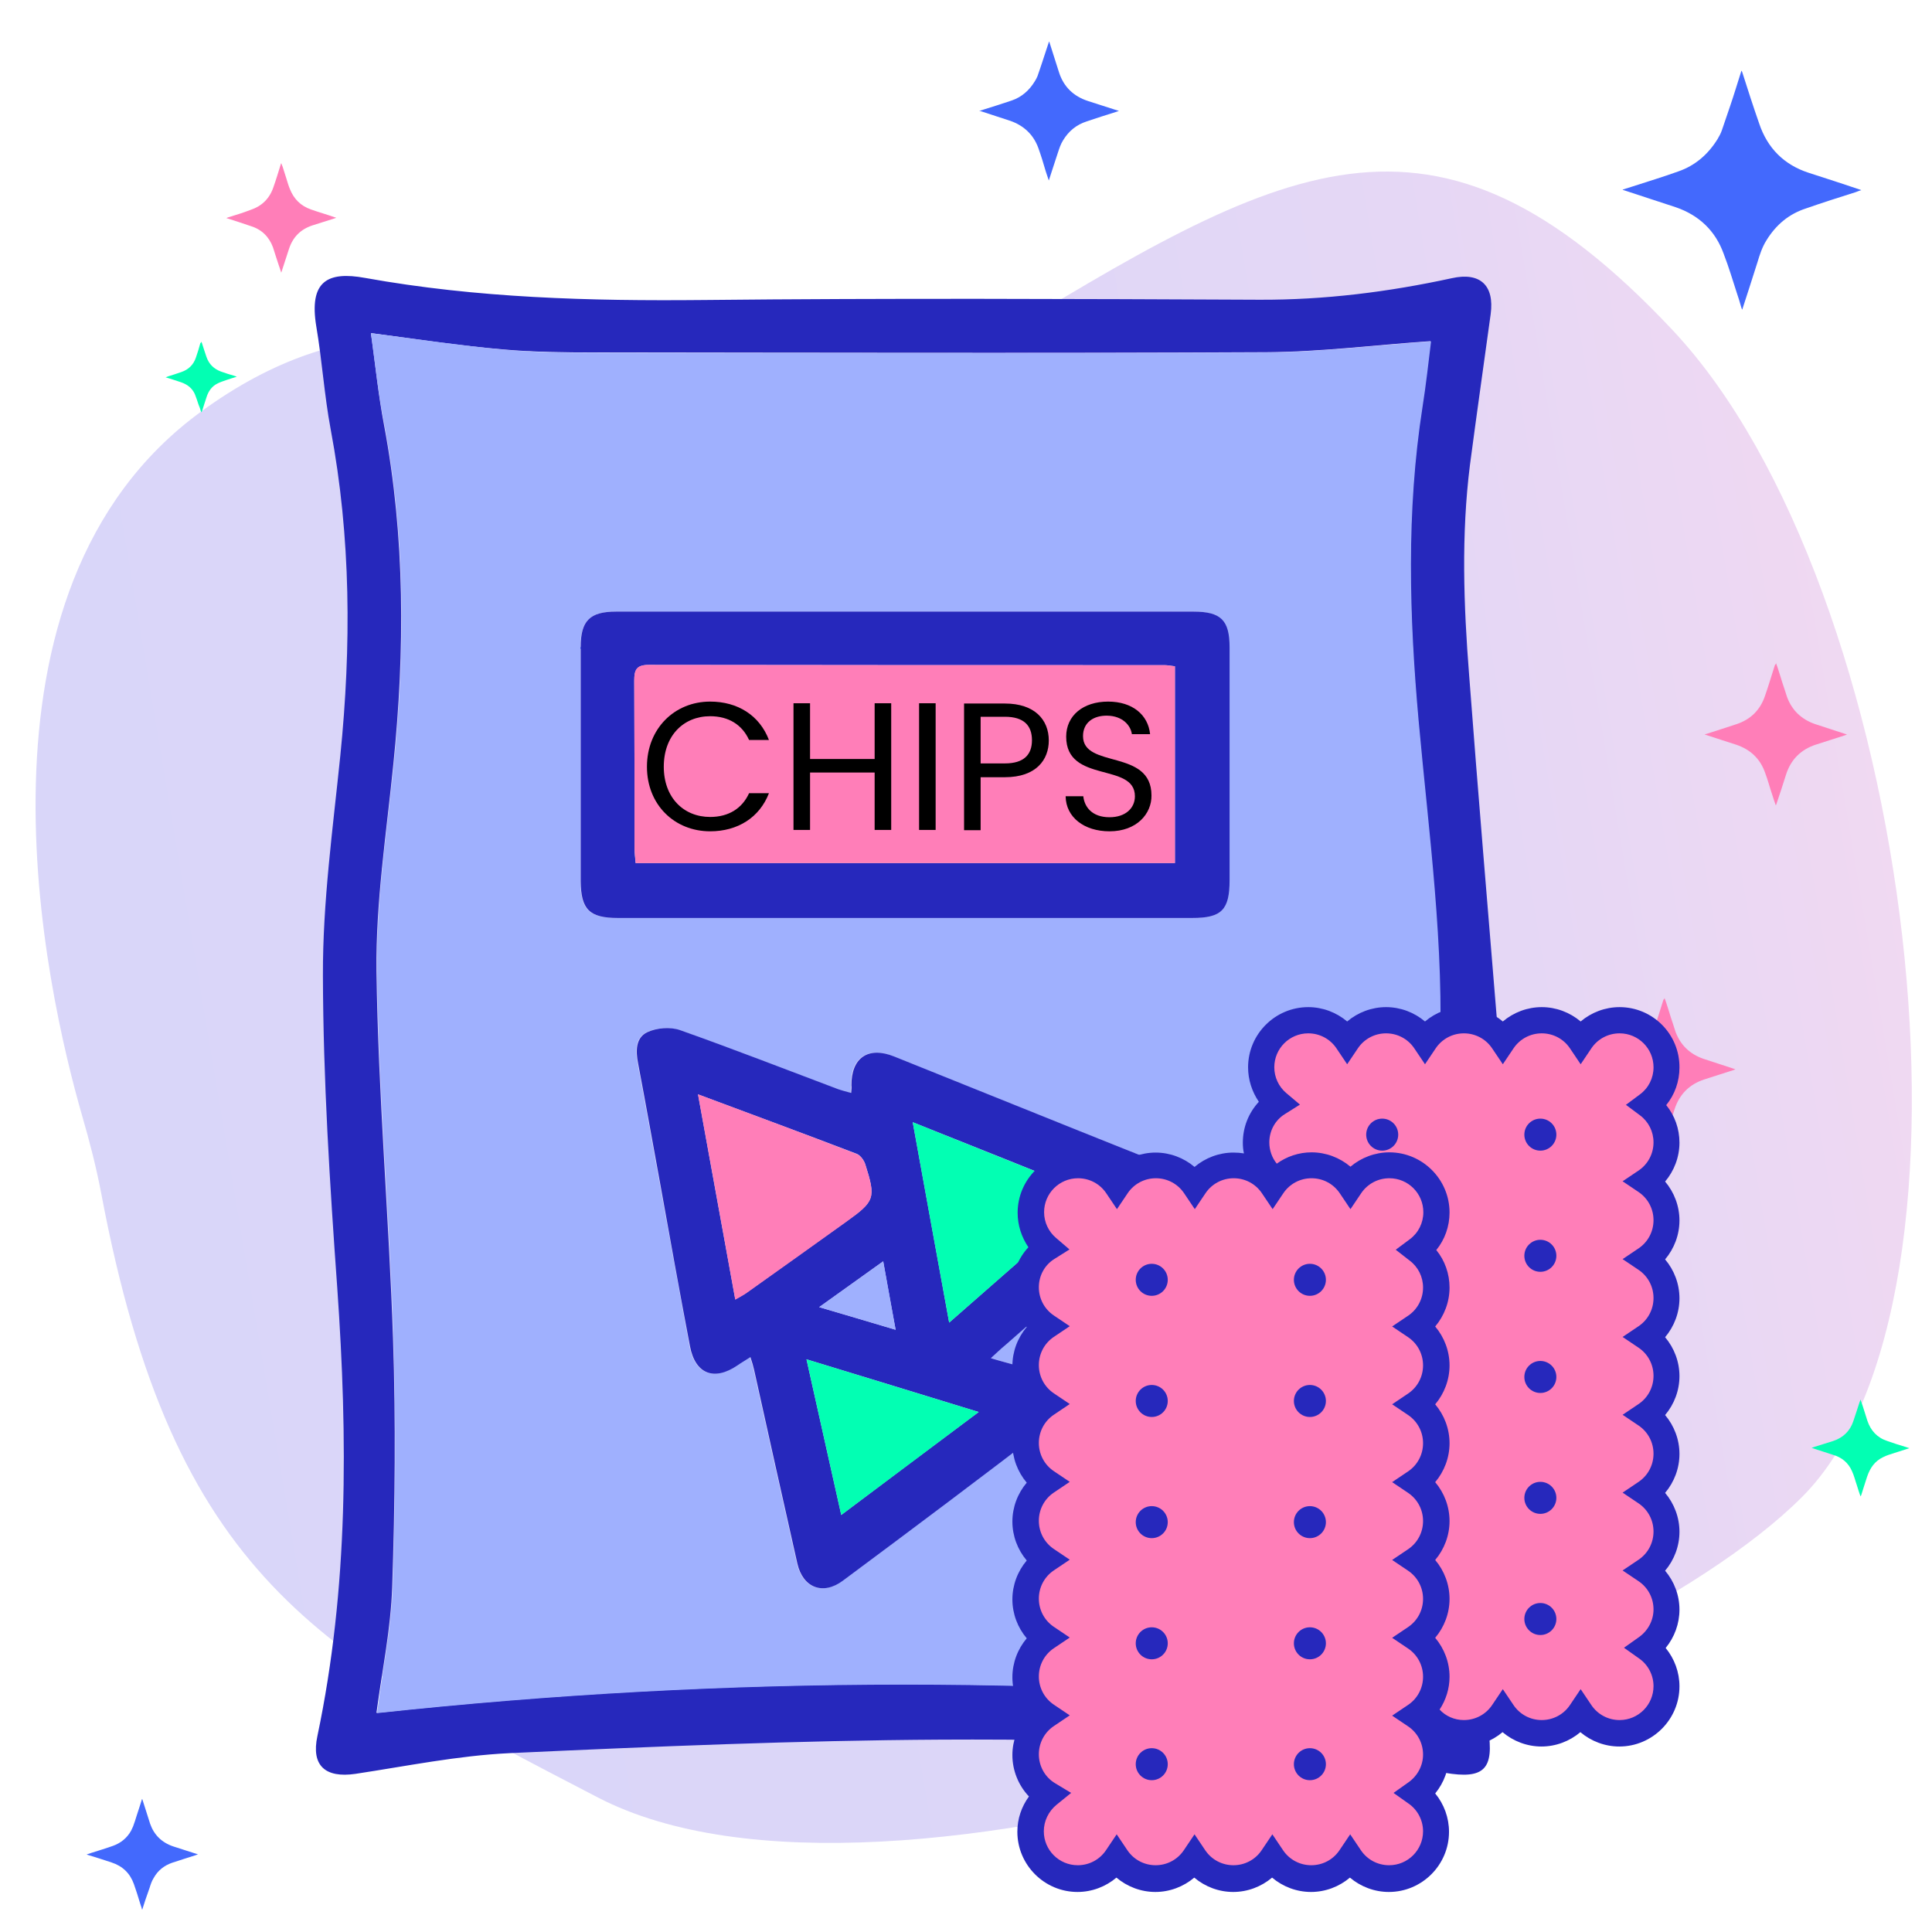
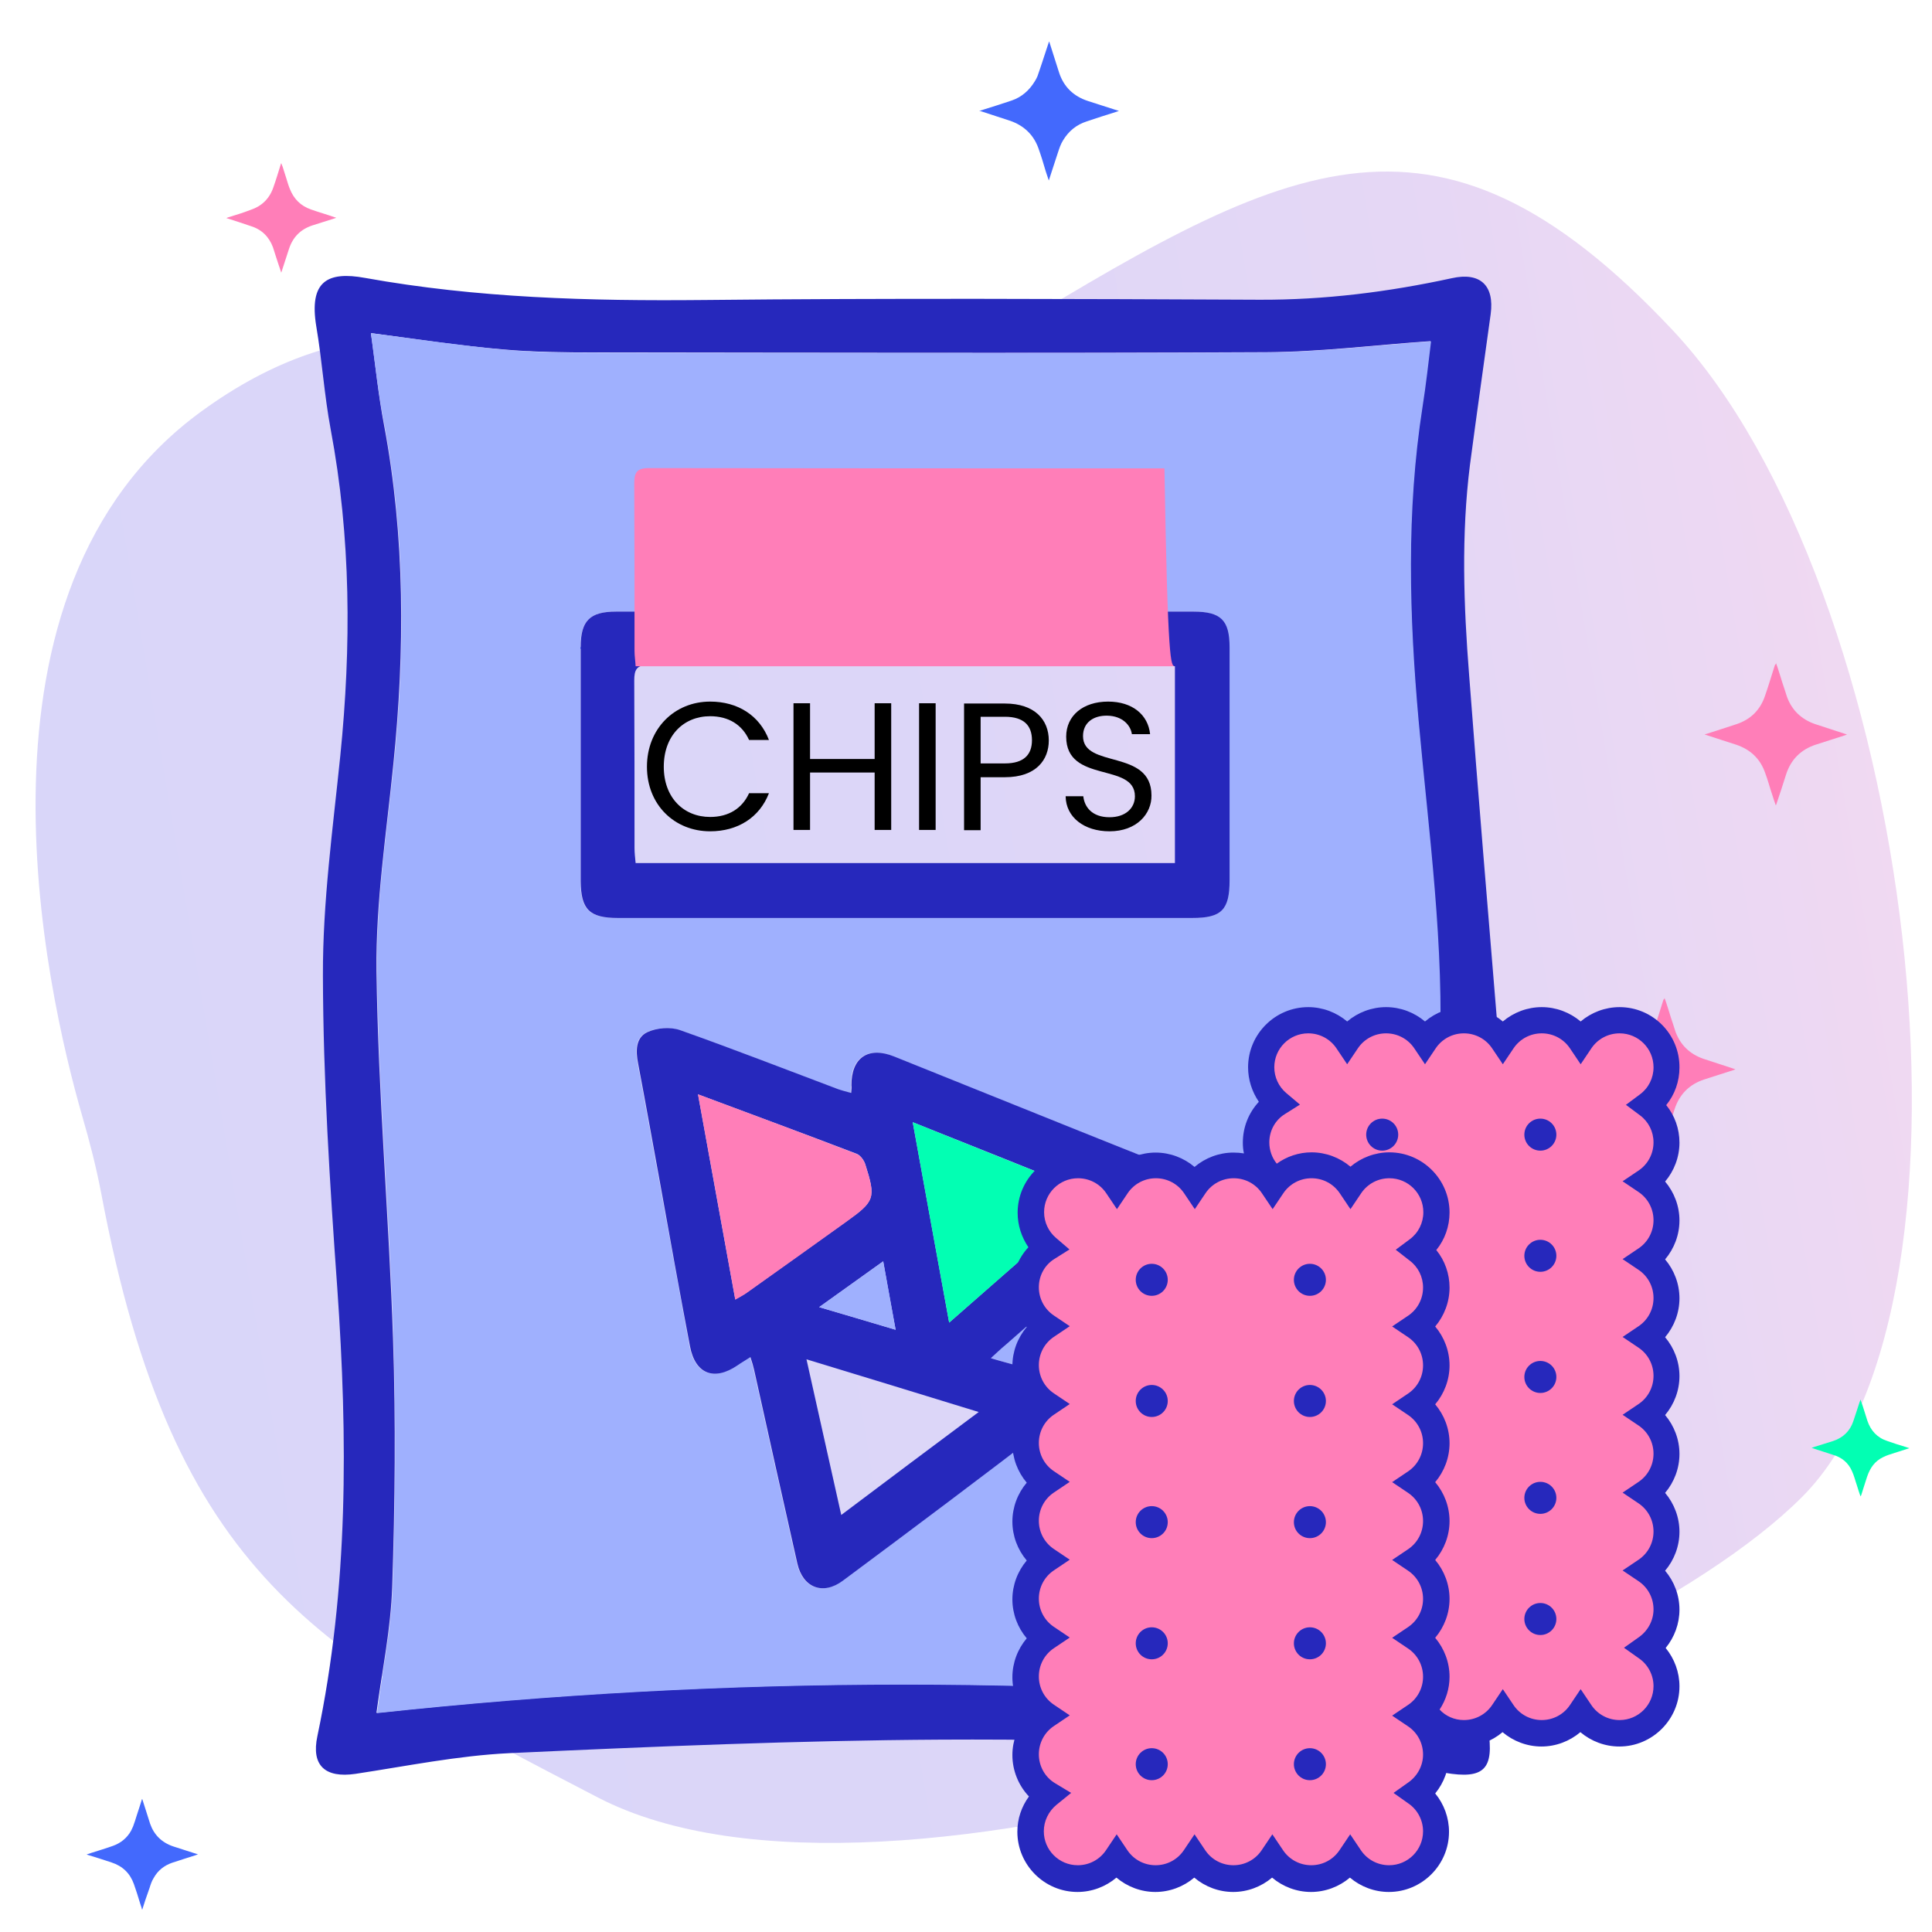
<svg xmlns="http://www.w3.org/2000/svg" version="1.1" id="Layer_1" x="0px" y="0px" viewBox="0 0 70 70" style="enable-background:new 0 0 70 70;" xml:space="preserve">
  <style type="text/css">
	.st0{fill:url(#SVGID_1_);}
	.st1{fill:url(#SVGID_2_);}
	.st2{fill:url(#SVGID_3_);}
	.st3{fill:url(#SVGID_4_);}
	.st4{fill:url(#SVGID_5_);}
	.st5{fill:url(#SVGID_6_);}
	.st6{fill:url(#SVGID_7_);}
	.st7{fill:url(#SVGID_8_);}
	.st8{fill:#2628BC;}
	.st9{fill:#9FB0FE;}
	.st10{fill:#02FFB3;}
	.st11{fill:#4369FD;}
	.st12{fill:#FF7EB8;}
	.st13{fill:url(#SVGID_9_);}
	.st14{fill:#CFD8DC;}
	.st15{fill:#F5F5F5;}
	.st16{fill:#D1D4D1;}
	.st17{fill:#9E9E9E;}
	.st18{fill:#FFFFFF;}
	.st19{fill:url(#SVGID_10_);}
	.st20{fill:url(#SVGID_11_);}
	.st21{fill:#FF9B30;}
	.st22{fill:#2E7D32;}
	.st23{fill:url(#SVGID_12_);}
	.st24{fill:#FF7EB8;stroke:#2628BC;stroke-width:1.272;stroke-miterlimit:10;}
	.st25{fill:url(#SVGID_13_);}
	.st26{fill:#61A2F9;}
	.st27{fill:#FF7EB8;stroke:#2628BC;stroke-width:0.993;stroke-miterlimit:10;}
	.st28{fill:#FF7EB8;stroke:#2628BC;stroke-width:0.279;stroke-miterlimit:10;}
	.st29{fill:#CCD1D9;}
	.st30{fill:#FF7EB8;stroke:#2628BC;stroke-width:0.677;stroke-miterlimit:10;}
	.st31{fill:url(#SVGID_14_);}
	.st32{fill:url(#SVGID_15_);}
	.st33{fill:#FF7EB8;stroke:#2628BC;stroke-width:0.505;stroke-miterlimit:10;}
	.st34{fill:url(#SVGID_16_);}
	.st35{fill:#FF7EB8;stroke:#2628BC;stroke-width:0.301;stroke-miterlimit:10;}
	.st36{fill:url(#SVGID_17_);}
	.st37{fill:#00CC88;}
	.st38{fill:#FF7EB8;stroke:#2628BC;stroke-width:0.97;stroke-miterlimit:10;}
	.st39{fill:url(#SVGID_18_);}
	.st40{fill-rule:evenodd;clip-rule:evenodd;fill:#9FB0FE;}
	.st41{fill-rule:evenodd;clip-rule:evenodd;fill:#FFFFFF;}
	.st42{fill:#FF7EB8;stroke:#2628BC;stroke-width:0.332;stroke-miterlimit:10;}
	.st43{fill:#FF7EB8;stroke:#2628BC;stroke-width:0.427;stroke-miterlimit:10;}
	.st44{fill:#02FFB3;stroke:#2628BC;stroke-width:1.69;stroke-miterlimit:10;}
	.st45{fill:#FF7EB8;stroke:#2628BC;stroke-width:0.143;stroke-miterlimit:10;}
	.st46{fill:#02FFB3;stroke:#2628BC;stroke-width:0.801;stroke-miterlimit:10;}
</style>
  <linearGradient id="SVGID_1_" gradientUnits="userSpaceOnUse" x1="-5.711" y1="-64.192" x2="63.584" y2="-64.195" gradientTransform="matrix(0.986 -0.165 -0.165 -0.986 -1.867 -21.357)">
    <stop offset="0" style="stop-color:#D9D6F9" />
    <stop offset="0.457" style="stop-color:#DCD6F8" />
    <stop offset="0.762" style="stop-color:#E5D7F5" />
    <stop offset="1" style="stop-color:#F2D9F1" />
  </linearGradient>
  <path class="st0" d="M3.67,43.25c-0.18-0.95-0.42-1.88-0.69-2.81c-1.32-4.58-4.6-19.04,4.31-25.53c10.65-7.76,17.46,4.26,28.3-2.34  s16.28-9.91,25.02-0.6s11.86,35.09,4.68,42.27c-7.17,7.18-33.14,16.31-43.62,10.89C11.53,59.87,6.29,57.16,3.67,43.25z" />
  <path class="st11" d="M17.46,23.46c0.06-0.02,0.11-0.03,0.16-0.05c0.23-0.08,0.47-0.15,0.7-0.23c0.26-0.09,0.46-0.26,0.6-0.5  c0.03-0.04,0.05-0.09,0.07-0.14c0.04-0.12,0.08-0.24,0.12-0.36c0.06-0.18,0.12-0.36,0.17-0.53c0,0,0-0.01,0.01-0.02  c0,0.01,0,0.01,0.01,0.02c0.09,0.27,0.17,0.53,0.26,0.8c0.13,0.38,0.38,0.63,0.76,0.76c0.26,0.09,0.53,0.17,0.79,0.26  c0,0,0.01,0,0.02,0.01c-0.03,0.01-0.06,0.02-0.09,0.03c-0.25,0.08-0.51,0.16-0.77,0.25c-0.26,0.09-0.47,0.26-0.61,0.5  c-0.06,0.1-0.1,0.22-0.14,0.33c-0.04,0.13-0.09,0.27-0.13,0.4c-0.03,0.1-0.07,0.21-0.1,0.31c0,0,0,0.01-0.01,0.02  c-0.01-0.03-0.02-0.04-0.02-0.06c-0.02-0.06-0.03-0.12-0.06-0.18c-0.07-0.21-0.14-0.42-0.21-0.62c-0.13-0.35-0.38-0.59-0.74-0.72  c-0.27-0.09-0.54-0.18-0.81-0.26C17.46,23.46,17.46,23.46,17.46,23.46L17.46,23.46z" />
  <path class="st11" d="M3.14,67.19c0.06-0.02,0.12-0.04,0.18-0.06c0.25-0.08,0.52-0.16,0.77-0.25c0.28-0.1,0.51-0.28,0.66-0.55  c0.02-0.05,0.05-0.1,0.07-0.15c0.05-0.13,0.09-0.26,0.13-0.39c0.06-0.19,0.13-0.39,0.19-0.59c0-0.01,0-0.01,0.01-0.02  c0,0.01,0.01,0.01,0.01,0.02c0.09,0.29,0.19,0.59,0.28,0.88c0.14,0.4,0.42,0.68,0.84,0.82c0.29,0.09,0.58,0.19,0.87,0.28  c0,0,0.01,0,0.02,0.01c-0.04,0.01-0.06,0.02-0.09,0.03c-0.28,0.09-0.57,0.18-0.84,0.27c-0.29,0.1-0.52,0.28-0.67,0.55  c-0.07,0.11-0.11,0.23-0.15,0.36c-0.05,0.14-0.1,0.29-0.15,0.43c-0.04,0.11-0.07,0.23-0.11,0.34c0,0.01,0,0.01-0.01,0.02  c-0.01-0.03-0.02-0.05-0.02-0.07C5.11,69.07,5.09,69,5.07,68.94C5,68.71,4.93,68.48,4.85,68.26c-0.14-0.39-0.41-0.65-0.81-0.78  c-0.29-0.1-0.59-0.19-0.88-0.28C3.15,67.19,3.14,67.19,3.14,67.19L3.14,67.19z" />
  <path class="st12" d="M10.19,5.91c0.02,0.05,0.03,0.09,0.05,0.13c0.04,0.14,0.09,0.27,0.13,0.41c0.04,0.13,0.08,0.27,0.13,0.39  c0.14,0.36,0.39,0.62,0.77,0.75c0.28,0.1,0.57,0.18,0.85,0.28c0.01,0,0.03,0.01,0.06,0.02c-0.02,0.01-0.04,0.02-0.05,0.02  c-0.27,0.09-0.55,0.17-0.82,0.26c-0.42,0.14-0.7,0.42-0.84,0.85c-0.09,0.27-0.18,0.56-0.27,0.83c0,0.01-0.01,0.01-0.01,0.03  c-0.03-0.11-0.07-0.2-0.1-0.3c-0.07-0.2-0.13-0.41-0.2-0.62C9.75,8.58,9.48,8.31,9.08,8.19C8.79,8.09,8.51,8,8.2,7.9  c0.03-0.01,0.04-0.01,0.05-0.02C8.54,7.79,8.81,7.71,9.09,7.6c0.39-0.13,0.67-0.4,0.81-0.8c0.1-0.28,0.19-0.58,0.28-0.87  C10.18,5.94,10.18,5.93,10.19,5.91z" />
-   <path class="st10" d="M7.29,14.94c-0.03-0.11-0.06-0.2-0.1-0.29c-0.04-0.12-0.08-0.25-0.13-0.37c-0.1-0.22-0.27-0.35-0.5-0.43  c-0.18-0.06-0.36-0.12-0.56-0.18c0.04-0.01,0.06-0.02,0.08-0.03c0.16-0.05,0.32-0.1,0.49-0.16c0.26-0.09,0.44-0.26,0.53-0.53  c0.06-0.17,0.11-0.34,0.16-0.52c0.02-0.01,0.03-0.02,0.04-0.05c0.03,0.1,0.06,0.19,0.09,0.28c0.03,0.09,0.06,0.18,0.09,0.27  c0.09,0.26,0.26,0.43,0.52,0.53c0.16,0.06,0.33,0.11,0.5,0.16c0.02,0.01,0.05,0.02,0.08,0.03c-0.14,0.04-0.26,0.08-0.38,0.12  c-0.11,0.04-0.21,0.07-0.31,0.12c-0.21,0.1-0.34,0.28-0.41,0.51c-0.05,0.16-0.11,0.33-0.16,0.5C7.31,14.91,7.3,14.92,7.29,14.94z" />
-   <path class="st11" d="M58.79,6.87c0.13-0.04,0.25-0.08,0.38-0.12c0.55-0.18,1.09-0.34,1.64-0.54c0.61-0.21,1.08-0.62,1.42-1.17  c0.06-0.1,0.12-0.21,0.16-0.33c0.1-0.28,0.19-0.57,0.29-0.85c0.14-0.41,0.27-0.84,0.4-1.25c0-0.01,0.01-0.03,0.02-0.05  c0.01,0.02,0.01,0.03,0.02,0.04c0.2,0.63,0.4,1.25,0.62,1.88c0.3,0.89,0.9,1.49,1.79,1.78c0.62,0.2,1.24,0.4,1.86,0.61  c0.01,0,0.02,0.01,0.05,0.02c-0.08,0.02-0.14,0.05-0.2,0.07c-0.6,0.19-1.2,0.38-1.8,0.59C64.82,7.75,64.35,8.14,64,8.71  c-0.15,0.24-0.24,0.51-0.32,0.78c-0.1,0.31-0.2,0.63-0.3,0.94c-0.08,0.24-0.16,0.5-0.24,0.74c0,0.01-0.01,0.03-0.02,0.05  c-0.02-0.06-0.04-0.1-0.05-0.15c-0.04-0.14-0.08-0.28-0.13-0.42c-0.16-0.49-0.3-0.97-0.49-1.46c-0.3-0.83-0.89-1.39-1.73-1.68  c-0.63-0.21-1.26-0.41-1.89-0.62c-0.01,0-0.02-0.01-0.03-0.01C58.79,6.87,58.79,6.87,58.79,6.87z" />
  <path class="st11" d="M35.48,4.02C35.55,4,35.63,3.97,35.7,3.95c0.32-0.1,0.64-0.2,0.96-0.31c0.35-0.12,0.63-0.36,0.83-0.69  c0.04-0.06,0.07-0.12,0.1-0.19c0.06-0.16,0.11-0.33,0.17-0.5c0.08-0.24,0.16-0.49,0.24-0.73c0-0.01,0.01-0.02,0.01-0.03  c0,0.01,0.01,0.02,0.01,0.02c0.12,0.36,0.23,0.74,0.35,1.1c0.17,0.53,0.53,0.87,1.05,1.04c0.36,0.12,0.73,0.23,1.09,0.35  c0.01,0,0.01,0,0.03,0.01c-0.04,0.01-0.08,0.03-0.12,0.04c-0.35,0.11-0.7,0.22-1.05,0.34C39,4.52,38.72,4.75,38.52,5.08  c-0.09,0.14-0.14,0.3-0.19,0.45c-0.06,0.18-0.12,0.36-0.18,0.55c-0.05,0.14-0.09,0.29-0.14,0.43c0,0.01-0.01,0.02-0.01,0.03  c-0.01-0.03-0.02-0.06-0.03-0.09c-0.03-0.08-0.05-0.16-0.08-0.24c-0.08-0.28-0.17-0.57-0.27-0.85c-0.18-0.49-0.53-0.81-1.01-0.98  c-0.36-0.12-0.74-0.24-1.1-0.36C35.49,4.03,35.48,4.02,35.48,4.02L35.48,4.02z" />
  <path class="st12" d="M60.31,36.16c0.02,0.06,0.04,0.12,0.06,0.17c0.06,0.18,0.11,0.35,0.17,0.54c0.06,0.17,0.11,0.34,0.17,0.52  c0.18,0.48,0.52,0.8,1,0.97c0.36,0.12,0.74,0.24,1.1,0.36c0.02,0.01,0.04,0.01,0.07,0.02c-0.03,0.01-0.05,0.02-0.07,0.03  c-0.35,0.11-0.71,0.23-1.06,0.34c-0.55,0.18-0.91,0.55-1.08,1.09c-0.11,0.35-0.23,0.72-0.35,1.07c0,0.01-0.01,0.02-0.02,0.04  c-0.05-0.14-0.09-0.26-0.13-0.39c-0.09-0.26-0.16-0.54-0.26-0.8c-0.18-0.51-0.54-0.84-1.05-1.01c-0.37-0.12-0.75-0.24-1.14-0.37  c0.03-0.01,0.05-0.02,0.07-0.02c0.36-0.12,0.73-0.23,1.08-0.35c0.52-0.17,0.87-0.52,1.04-1.03c0.13-0.37,0.24-0.75,0.36-1.12  C60.3,36.2,60.3,36.19,60.31,36.16z" />
  <path class="st12" d="M64.35,24.03c0.02,0.06,0.04,0.12,0.06,0.17c0.06,0.18,0.11,0.35,0.17,0.54c0.06,0.17,0.11,0.34,0.17,0.52  c0.18,0.48,0.52,0.8,1,0.97c0.36,0.12,0.74,0.24,1.1,0.36c0.02,0.01,0.04,0.01,0.07,0.02c-0.03,0.01-0.05,0.02-0.07,0.03  c-0.35,0.11-0.71,0.23-1.06,0.34c-0.55,0.18-0.91,0.55-1.08,1.09c-0.11,0.35-0.23,0.72-0.35,1.07c0,0.01-0.01,0.02-0.02,0.04  c-0.05-0.14-0.09-0.26-0.13-0.39c-0.09-0.26-0.16-0.54-0.26-0.8c-0.18-0.51-0.54-0.84-1.05-1.01c-0.37-0.12-0.75-0.24-1.14-0.37  c0.03-0.01,0.05-0.02,0.07-0.02c0.36-0.12,0.73-0.23,1.08-0.35c0.52-0.17,0.87-0.52,1.04-1.03c0.13-0.37,0.24-0.75,0.36-1.12  C64.34,24.07,64.34,24.06,64.35,24.03z" />
  <path class="st10" d="M67.41,54.22c-0.05-0.14-0.09-0.27-0.13-0.4c-0.06-0.17-0.1-0.35-0.18-0.52c-0.13-0.3-0.37-0.5-0.69-0.59  c-0.25-0.08-0.5-0.16-0.77-0.25c0.05-0.02,0.08-0.03,0.11-0.04c0.22-0.07,0.44-0.14,0.67-0.21c0.36-0.12,0.61-0.36,0.73-0.72  c0.08-0.23,0.15-0.46,0.23-0.7c0.01-0.02,0.02-0.04,0.03-0.08c0.05,0.14,0.09,0.26,0.13,0.39c0.04,0.13,0.08,0.25,0.12,0.38  c0.12,0.35,0.35,0.61,0.72,0.73c0.22,0.08,0.45,0.15,0.68,0.22c0.03,0.01,0.06,0.02,0.12,0.04c-0.19,0.06-0.35,0.11-0.53,0.17  c-0.15,0.05-0.3,0.09-0.43,0.16c-0.29,0.14-0.46,0.38-0.57,0.7c-0.07,0.23-0.15,0.45-0.22,0.69C67.42,54.18,67.42,54.19,67.41,54.22  z" />
  <g>
    <path class="st8" d="M54.25,37.11c-0.27,3.48-0.53,6.84-0.8,10.21c-0.26,3.28-0.61,6.57-0.3,9.87c0.17,1.83,0.49,3.64,0.77,5.46   c0.22,1.44-0.13,1.83-1.58,1.58C46.3,63.19,40.2,63,34.09,63.03c-5.21,0.03-10.43,0.25-15.63,0.49c-1.87,0.09-3.73,0.47-5.58,0.75   c-1.1,0.16-1.61-0.3-1.38-1.37c1.13-5.37,1.1-10.79,0.72-16.23c-0.27-3.77-0.51-7.55-0.52-11.32c-0.01-2.66,0.36-5.32,0.63-7.97   c0.4-3.96,0.39-7.9-0.35-11.83c-0.23-1.23-0.31-2.49-0.52-3.72c-0.27-1.64,0.4-2.01,1.77-1.76c4.05,0.73,8.14,0.84,12.26,0.8   c6.71-0.07,13.42-0.04,20.14-0.01c2.36,0.01,4.67-0.28,6.97-0.78c1.03-0.23,1.55,0.26,1.41,1.3c-0.25,1.82-0.51,3.64-0.75,5.46   c-0.32,2.54-0.23,5.09-0.03,7.63C53.55,28.71,53.91,32.96,54.25,37.11z M13.44,12.07c0.16,1.16,0.27,2.25,0.47,3.31   c0.77,4.09,0.76,8.2,0.34,12.32c-0.25,2.49-0.64,5-0.61,7.49c0.06,4.44,0.45,8.88,0.6,13.32c0.1,2.99,0.07,5.98-0.03,8.97   c-0.05,1.54-0.37,3.07-0.57,4.58c12.72-1.38,25.45-1.39,38.21,0.02c-0.03-0.26-0.06-0.52-0.1-0.78c-0.18-1.24-0.43-2.47-0.54-3.72   c-0.3-3.5,0.02-6.99,0.3-10.48c0.23-2.9,0.51-5.8,0.63-8.71c0.17-4.11-0.4-8.19-0.76-12.28c-0.34-3.8-0.45-7.59,0.14-11.37   c0.13-0.82,0.21-1.65,0.31-2.38c-2.03,0.14-3.98,0.39-5.94,0.4c-8.11,0.04-16.22,0.02-24.33,0.01c-1.11,0-2.22-0.01-3.33-0.11   C16.68,12.53,15.12,12.29,13.44,12.07z" />
    <path class="st9" d="M13.44,12.07c1.68,0.22,3.24,0.45,4.81,0.6c1.1,0.1,2.22,0.11,3.33,0.11c8.11,0.01,16.22,0.03,24.33-0.01   c1.95-0.01,3.9-0.26,5.94-0.4c-0.09,0.73-0.18,1.56-0.31,2.38c-0.59,3.78-0.48,7.57-0.14,11.37c0.37,4.09,0.94,8.17,0.76,12.28   c-0.12,2.91-0.4,5.81-0.63,8.71c-0.28,3.49-0.6,6.98-0.3,10.48c0.11,1.25,0.36,2.48,0.54,3.72c0.04,0.26,0.07,0.52,0.1,0.78   c-12.76-1.41-25.48-1.39-38.21-0.02c0.19-1.5,0.52-3.03,0.57-4.58c0.1-2.99,0.12-5.98,0.03-8.97c-0.14-4.44-0.54-8.88-0.6-13.32   c-0.03-2.49,0.35-5,0.61-7.49c0.42-4.12,0.43-8.23-0.34-12.32C13.71,14.32,13.6,13.24,13.44,12.07z M35.9,49.21   c0.22-0.2,0.35-0.34,0.5-0.47c1.85-1.63,3.71-3.25,5.56-4.88c0.79-0.7,0.67-1.46-0.31-1.86c-0.84-0.35-1.69-0.68-2.53-1.01   c-2.25-0.9-4.49-1.81-6.74-2.71c-0.94-0.38-1.57,0.04-1.55,1.05c0,0.08-0.01,0.15-0.01,0.27c-0.18-0.05-0.34-0.08-0.48-0.14   c-1.91-0.72-3.81-1.46-5.73-2.14c-0.35-0.12-0.84-0.08-1.18,0.08c-0.42,0.2-0.42,0.68-0.33,1.13c0.28,1.47,0.54,2.94,0.81,4.41   c0.36,1.95,0.71,3.89,1.07,5.84c0.19,1,0.87,1.27,1.72,0.69c0.14-0.1,0.29-0.18,0.47-0.3c0.05,0.18,0.1,0.31,0.13,0.45   c0.52,2.34,1.04,4.69,1.57,7.03c0.2,0.88,0.93,1.16,1.65,0.62c2.53-1.88,5.06-3.77,7.55-5.69c0.27-0.21,0.5-0.71,0.44-1.01   c-0.06-0.31-0.46-0.63-0.79-0.78C37.19,49.54,36.59,49.42,35.9,49.21z M32.76,33.26c3.48,0,6.95,0,10.43,0   c1.07,0,1.35-0.29,1.35-1.37c0-2.81,0-5.62,0-8.43c0-0.99-0.31-1.3-1.31-1.3c-6.97,0-13.95,0-20.92,0c-0.94,0-1.28,0.33-1.28,1.28   c0,2.83,0,5.66,0,8.49c0,1.03,0.31,1.33,1.35,1.33C25.85,33.26,29.31,33.26,32.76,33.26z" />
    <path class="st8" d="M35.9,49.21c0.69,0.21,1.29,0.33,1.84,0.58c0.33,0.15,0.73,0.47,0.79,0.78c0.06,0.3-0.18,0.8-0.44,1.01   c-2.5,1.92-5.02,3.81-7.55,5.69c-0.72,0.54-1.45,0.26-1.65-0.62c-0.53-2.34-1.05-4.69-1.57-7.03c-0.03-0.13-0.07-0.27-0.13-0.45   c-0.18,0.12-0.33,0.2-0.47,0.3c-0.85,0.58-1.53,0.31-1.72-0.69c-0.37-1.94-0.72-3.89-1.07-5.84c-0.27-1.47-0.53-2.94-0.81-4.41   c-0.09-0.45-0.09-0.93,0.33-1.13c0.34-0.16,0.83-0.2,1.18-0.08c1.92,0.68,3.82,1.42,5.73,2.14c0.14,0.05,0.3,0.09,0.48,0.14   c0.01-0.12,0.02-0.2,0.01-0.27c-0.01-1.01,0.61-1.43,1.55-1.05c2.25,0.9,4.49,1.81,6.74,2.71c0.84,0.34,1.69,0.67,2.53,1.01   c0.98,0.4,1.1,1.16,0.31,1.86c-1.85,1.63-3.71,3.25-5.56,4.88C36.26,48.87,36.12,49.01,35.9,49.21z M25.29,39.65   c0.46,2.55,0.9,4.96,1.35,7.43c0.19-0.11,0.31-0.17,0.42-0.25c1.2-0.86,2.4-1.71,3.6-2.57c1.04-0.74,1.08-0.85,0.69-2.08   c-0.05-0.15-0.18-0.33-0.32-0.38C29.17,41.09,27.3,40.4,25.29,39.65z M33.07,40.66c0.45,2.45,0.87,4.81,1.32,7.26   c1.8-1.58,3.51-3.08,5.28-4.62C37.43,42.4,35.31,41.55,33.07,40.66z M35.46,51.16c-2.12-0.65-4.13-1.27-6.24-1.91   c0.43,1.94,0.84,3.75,1.26,5.64C32.17,53.62,33.78,52.41,35.46,51.16z M32.45,48.18c-0.16-0.87-0.3-1.62-0.45-2.48   c-0.78,0.56-1.5,1.07-2.32,1.66C30.67,47.65,31.51,47.9,32.45,48.18z" />
    <path class="st8" d="M32.76,33.26c-3.46,0-6.91,0-10.37,0c-1.04,0-1.34-0.31-1.35-1.33c0-2.83,0-5.66,0-8.49   c0-0.95,0.33-1.28,1.28-1.28c6.97,0,13.95,0,20.92,0c1,0,1.31,0.31,1.31,1.3c0,2.81,0,5.62,0,8.43c0,1.08-0.29,1.37-1.35,1.37   C39.72,33.26,36.24,33.26,32.76,33.26z M42.57,24.14c-0.15-0.02-0.26-0.04-0.38-0.04c-6.23,0-12.45,0-18.68-0.01   c-0.45,0-0.53,0.18-0.53,0.57c0.01,2.02,0.01,4.04,0.01,6.06c0,0.18,0.02,0.35,0.04,0.55c6.54,0,13.03,0,19.54,0   C42.57,28.88,42.57,26.53,42.57,24.14z" />
    <path class="st12" d="M25.29,39.65c2.01,0.75,3.88,1.44,5.74,2.16c0.14,0.05,0.27,0.23,0.32,0.38c0.39,1.23,0.35,1.33-0.69,2.08   c-1.2,0.86-2.4,1.72-3.6,2.57c-0.11,0.08-0.23,0.14-0.42,0.25C26.19,44.61,25.76,42.2,25.29,39.65z" />
    <path class="st10" d="M33.07,40.66c2.24,0.9,4.37,1.75,6.6,2.64c-1.77,1.55-3.47,3.04-5.28,4.62   C33.94,45.46,33.51,43.11,33.07,40.66z" />
-     <path class="st10" d="M35.46,51.16c-1.68,1.26-3.29,2.47-4.98,3.73c-0.42-1.89-0.83-3.7-1.26-5.64   C31.32,49.89,33.34,50.51,35.46,51.16z" />
    <path class="st9" d="M32.45,48.18c-0.94-0.28-1.78-0.53-2.77-0.82c0.82-0.58,1.53-1.1,2.32-1.66   C32.16,46.55,32.29,47.31,32.45,48.18z" />
-     <path class="st12" d="M42.57,24.14c0,2.38,0,4.74,0,7.13c-6.51,0-13.01,0-19.54,0c-0.01-0.2-0.04-0.37-0.04-0.55   c0-2.02,0-4.04-0.01-6.06c0-0.4,0.08-0.57,0.53-0.57c6.23,0.01,12.45,0.01,18.68,0.01C42.31,24.1,42.42,24.13,42.57,24.14z" />
+     <path class="st12" d="M42.57,24.14c-6.51,0-13.01,0-19.54,0c-0.01-0.2-0.04-0.37-0.04-0.55   c0-2.02,0-4.04-0.01-6.06c0-0.4,0.08-0.57,0.53-0.57c6.23,0.01,12.45,0.01,18.68,0.01C42.31,24.1,42.42,24.13,42.57,24.14z" />
    <g>
      <path d="M25.73,25.42c1,0,1.79,0.5,2.13,1.39h-0.72c-0.25-0.55-0.74-0.86-1.41-0.86c-0.96,0-1.68,0.7-1.68,1.83    c0,1.12,0.72,1.82,1.68,1.82c0.67,0,1.16-0.31,1.41-0.86h0.72c-0.34,0.88-1.13,1.38-2.13,1.38c-1.29,0-2.29-0.96-2.29-2.34    S24.44,25.42,25.73,25.42z" />
      <path d="M31.69,27.99h-2.34v2.08h-0.6v-4.59h0.6v2.02h2.34v-2.02h0.6v4.59h-0.6V27.99z" />
      <path d="M33.3,25.48h0.6v4.59h-0.6V25.48z" />
      <path d="M36.41,28.16h-0.88v1.92h-0.6v-4.59h1.48c1.08,0,1.59,0.59,1.59,1.34C38,27.52,37.55,28.16,36.41,28.16z M36.41,27.66    c0.69,0,0.98-0.32,0.98-0.84c0-0.53-0.29-0.85-0.98-0.85h-0.88v1.69H36.41z" />
      <path d="M40.2,30.12c-0.92,0-1.58-0.51-1.59-1.27h0.64c0.04,0.38,0.31,0.76,0.95,0.76c0.58,0,0.92-0.33,0.92-0.76    c0-1.24-2.49-0.45-2.49-2.16c0-0.76,0.61-1.27,1.52-1.27c0.88,0,1.45,0.48,1.52,1.18h-0.66c-0.04-0.31-0.33-0.66-0.89-0.67    c-0.49-0.01-0.88,0.24-0.88,0.74c0,1.19,2.48,0.45,2.48,2.15C41.73,29.48,41.19,30.12,40.2,30.12z" />
    </g>
  </g>
  <g>
    <path class="st12" d="M50.33,68.1c-0.56,0-1.09-0.27-1.41-0.73c-0.32,0.46-0.85,0.73-1.41,0.73c-0.56,0-1.09-0.27-1.41-0.73   c-0.32,0.46-0.85,0.73-1.41,0.73c-0.56,0-1.09-0.27-1.41-0.73c-0.33,0.46-0.85,0.73-1.41,0.73c-0.56,0-1.09-0.27-1.41-0.73   c-0.3,0.42-0.77,0.69-1.29,0.72c-0.04,0-0.08,0-0.12,0c-0.96,0-1.73-0.78-1.73-1.73c0-0.51,0.22-0.99,0.61-1.32   c-0.5-0.32-0.8-0.86-0.8-1.46c0-0.56,0.27-1.09,0.73-1.41c-0.46-0.32-0.73-0.85-0.73-1.41c0-0.56,0.27-1.09,0.73-1.41   c-0.46-0.32-0.73-0.85-0.73-1.41c0-0.56,0.27-1.09,0.73-1.41c-0.46-0.32-0.73-0.85-0.73-1.41c0-0.56,0.27-1.09,0.73-1.41   c-0.46-0.32-0.73-0.85-0.73-1.41c0-0.56,0.27-1.09,0.73-1.41c-0.46-0.33-0.73-0.85-0.73-1.41c0-0.56,0.27-1.09,0.73-1.41   c-0.46-0.33-0.73-0.85-0.73-1.41c0-0.58,0.29-1.11,0.77-1.44c-0.37-0.33-0.58-0.8-0.58-1.29c0-0.96,0.78-1.73,1.73-1.73   c0.56,0,1.09,0.27,1.41,0.73c0.33-0.46,0.85-0.73,1.41-0.73c0.56,0,1.09,0.27,1.41,0.73c0.33-0.46,0.85-0.73,1.41-0.73   c0.56,0,1.09,0.27,1.41,0.73c0.33-0.46,0.85-0.73,1.41-0.73c0.56,0,1.09,0.27,1.41,0.73c0.33-0.46,0.85-0.73,1.41-0.73   c0.96,0,1.73,0.78,1.73,1.73c0,0.31-0.08,0.6-0.23,0.86c-0.11,0.19-0.26,0.36-0.43,0.5c0.42,0.33,0.66,0.83,0.66,1.36   c0,0.56-0.27,1.09-0.73,1.41c0.46,0.33,0.73,0.85,0.73,1.41c0,0.41-0.15,0.81-0.42,1.13c-0.09,0.11-0.2,0.2-0.31,0.29   c0.46,0.33,0.73,0.85,0.73,1.41c0,0.56-0.27,1.09-0.73,1.41c0.46,0.33,0.73,0.85,0.73,1.41c0,0.56-0.27,1.09-0.73,1.41   c0.46,0.33,0.73,0.85,0.73,1.41c0,0.56-0.27,1.09-0.73,1.41c0.46,0.33,0.73,0.85,0.73,1.41c0,0.56-0.27,1.09-0.73,1.41   c0.46,0.33,0.73,0.85,0.73,1.41c0,0.55-0.26,1.06-0.7,1.39c0.44,0.33,0.7,0.84,0.7,1.39C52.07,67.32,51.29,68.1,50.33,68.1z" />
    <path class="st12" d="M58.68,62.84c-0.56,0-1.09-0.27-1.41-0.73c-0.33,0.46-0.85,0.73-1.41,0.73c-0.56,0-1.09-0.27-1.41-0.73   c-0.33,0.46-0.85,0.73-1.41,0.73c-0.47,0-0.93-0.19-1.25-0.53l-0.28-0.29l0.22-0.34c0.18-0.27,0.27-0.59,0.27-0.91   c0-0.4-0.14-0.78-0.4-1.08l-0.28-0.33l0.28-0.33c0.26-0.3,0.4-0.69,0.4-1.08c0-0.4-0.14-0.78-0.4-1.08l-0.28-0.33l0.28-0.33   c0.26-0.3,0.4-0.69,0.4-1.08c0-0.4-0.14-0.78-0.4-1.08l-0.28-0.33l0.28-0.33c0.26-0.3,0.4-0.69,0.4-1.08c0-0.4-0.14-0.78-0.4-1.08   l-0.28-0.33l0.28-0.33c0.26-0.3,0.4-0.69,0.4-1.08s-0.14-0.78-0.4-1.08l-0.28-0.33l0.28-0.33c0.26-0.3,0.4-0.69,0.4-1.08   c0-0.38-0.13-0.75-0.37-1.05l-0.25-0.32l0.25-0.32c0.24-0.3,0.37-0.67,0.37-1.05c0-0.92-0.75-1.67-1.67-1.67   c-0.4,0-0.78,0.14-1.08,0.4l-0.33,0.28l-0.33-0.28c-0.3-0.26-0.69-0.4-1.08-0.4c-0.35,0-0.69,0.11-0.97,0.31l-0.39,0.28l-0.3-0.37   c-0.24-0.31-0.38-0.69-0.38-1.08c0-0.58,0.29-1.11,0.77-1.44c-0.37-0.33-0.58-0.8-0.58-1.29c0-0.96,0.78-1.73,1.73-1.73   c0.56,0,1.08,0.27,1.41,0.73l0.01-0.01c0.33-0.45,0.85-0.72,1.41-0.72c0.56,0,1.09,0.27,1.41,0.73c0.32-0.46,0.85-0.73,1.41-0.73   c0.56,0,1.09,0.27,1.41,0.73c0.32-0.46,0.85-0.73,1.41-0.73c0.56,0,1.09,0.27,1.41,0.73c0.32-0.46,0.85-0.73,1.41-0.73   c0.96,0,1.73,0.78,1.73,1.73c0,0.54-0.24,1.03-0.66,1.36c0.42,0.33,0.66,0.83,0.66,1.36c0,0.56-0.27,1.09-0.73,1.41   c0.46,0.33,0.73,0.85,0.73,1.41c0,0.56-0.27,1.09-0.73,1.41c0.46,0.33,0.73,0.85,0.73,1.41c0,0.56-0.27,1.09-0.73,1.41   c0.46,0.33,0.73,0.85,0.73,1.41c0,0.56-0.27,1.09-0.73,1.41c0.46,0.33,0.73,0.85,0.73,1.41s-0.27,1.09-0.73,1.41   c0.46,0.33,0.73,0.85,0.73,1.41c0,0.56-0.27,1.09-0.73,1.41c0.46,0.33,0.73,0.85,0.73,1.41c0,0.55-0.26,1.07-0.7,1.39   c0.44,0.33,0.7,0.84,0.7,1.39C60.41,62.06,59.64,62.84,58.68,62.84z" />
    <path class="st12" d="M51.02,50.49l-0.58,0.39l0.58,0.39c0.34,0.23,0.54,0.61,0.54,1.02s-0.2,0.79-0.54,1.02l-0.58,0.39l0.58,0.39   c0.34,0.23,0.54,0.61,0.54,1.02s-0.2,0.79-0.54,1.02l-0.58,0.39l0.58,0.39c0.34,0.23,0.54,0.61,0.54,1.02s-0.2,0.79-0.54,1.02   l-0.58,0.39l0.58,0.39c0.34,0.23,0.54,0.61,0.54,1.02s-0.2,0.79-0.54,1.02l-0.58,0.39l0.58,0.39c0.34,0.23,0.54,0.61,0.54,1.02   c0,0.4-0.19,0.77-0.52,1l-0.55,0.39l0.55,0.39c0.33,0.23,0.52,0.61,0.52,1c0,0.68-0.55,1.23-1.23,1.23c-0.41,0-0.79-0.2-1.02-0.54   l-0.39-0.58l-0.39,0.58c-0.23,0.34-0.61,0.54-1.02,0.54s-0.79-0.2-1.02-0.54l-0.39-0.58l-0.39,0.58c-0.23,0.34-0.61,0.54-1.02,0.54   s-0.79-0.2-1.02-0.54l-0.39-0.58l-0.39,0.58c-0.23,0.34-0.61,0.54-1.02,0.54s-0.79-0.2-1.02-0.54l-0.19-0.28l-0.21-0.3l-0.39,0.58   c-0.21,0.32-0.56,0.51-0.93,0.54c0.07-0.13,0.17-0.25,0.3-0.34l0.53-0.43l-0.58-0.35c-0.37-0.22-0.59-0.62-0.59-1.05   c0-0.41,0.2-0.79,0.54-1.02l0.58-0.39l-0.58-0.39c-0.34-0.23-0.54-0.61-0.54-1.02s0.2-0.79,0.54-1.02l0.58-0.39l-0.58-0.39   c-0.34-0.23-0.54-0.61-0.54-1.02s0.2-0.79,0.54-1.02l0.58-0.39l-0.58-0.39c-0.34-0.23-0.54-0.61-0.54-1.02s0.2-0.79,0.54-1.02   l0.58-0.39l-0.58-0.39c-0.34-0.23-0.54-0.61-0.54-1.02s0.2-0.79,0.54-1.02l0.58-0.39l-0.58-0.39c-0.34-0.23-0.54-0.61-0.54-1.02   s0.2-0.79,0.54-1.02l0.58-0.39l-0.58-0.39c-0.34-0.23-0.54-0.61-0.54-1.02c0-0.42,0.21-0.81,0.57-1.03l0.54-0.34l-0.49-0.42   c-0.27-0.23-0.43-0.57-0.43-0.93c0-0.68,0.55-1.23,1.23-1.23c0.41,0,0.79,0.2,1.02,0.54l0.39,0.58L42,45.08   c0.23-0.34,0.61-0.54,1.02-0.54s0.79,0.2,1.02,0.54l0.39,0.58l0.39-0.58c0.23-0.34,0.61-0.54,1.02-0.54s0.79,0.2,1.02,0.54   l0.39,0.58l0.39-0.58c0.23-0.34,0.61-0.54,1.02-0.54s0.79,0.2,1.02,0.54l0.39,0.58l0.39-0.58c0.21-0.32,0.56-0.51,0.94-0.54   c-0.08,0.14-0.19,0.27-0.33,0.37l-0.51,0.38l0.51,0.38c0.31,0.23,0.49,0.59,0.49,0.98c0,0.41-0.2,0.79-0.54,1.02l-0.58,0.39   l0.58,0.39c0.34,0.23,0.54,0.61,0.54,1.02c0,0.3-0.11,0.58-0.29,0.8C51.19,50.36,51.11,50.43,51.02,50.49z" />
    <path class="st12" d="M51.02,56.14l-0.58,0.39l0.58,0.39c0.34,0.23,0.54,0.61,0.54,1.02s-0.2,0.79-0.54,1.02l-0.58,0.39l0.58,0.39   c0.34,0.23,0.54,0.61,0.54,1.02s-0.2,0.79-0.54,1.02l-0.58,0.39l0.58,0.39c0.34,0.23,0.54,0.61,0.54,1.02c0,0.4-0.19,0.77-0.52,1   l-0.55,0.39l0.55,0.39c0.33,0.23,0.52,0.61,0.52,1c0,0.68-0.55,1.23-1.23,1.23c-0.41,0-0.79-0.2-1.02-0.54l-0.39-0.58l-0.39,0.58   c-0.23,0.34-0.61,0.54-1.02,0.54s-0.79-0.2-1.02-0.54l-0.39-0.58l-0.39,0.58c-0.23,0.34-0.61,0.54-1.02,0.54s-0.79-0.2-1.02-0.54   l-0.39-0.58l-0.39,0.58c-0.23,0.34-0.61,0.54-1.02,0.54s-0.79-0.2-1.02-0.54l-0.19-0.28c0.05-0.05,0.1-0.09,0.16-0.13l0.58-0.39   l-0.58-0.39c-0.34-0.23-0.54-0.61-0.54-1.02s0.2-0.79,0.54-1.02l0.58-0.39l-0.58-0.39c-0.34-0.23-0.54-0.61-0.54-1.02   c0-0.41,0.2-0.79,0.54-1.02l0.58-0.39l-0.58-0.39c-0.34-0.23-0.54-0.61-0.54-1.02c0-0.41,0.2-0.79,0.54-1.02l0.58-0.39l-0.58-0.39   c-0.34-0.23-0.54-0.61-0.54-1.02s0.2-0.79,0.54-1.02l0.58-0.39l-0.58-0.39c-0.34-0.23-0.54-0.61-0.54-1.02   c0-0.42,0.21-0.81,0.57-1.03l0.54-0.34l-0.49-0.42c-0.27-0.23-0.43-0.57-0.43-0.93c0-0.68,0.55-1.23,1.23-1.23   c0.41,0,0.79,0.2,1.02,0.54l0.39,0.58l0.39-0.58c0.23-0.34,0.61-0.54,1.02-0.54s0.79,0.2,1.02,0.54l0.39,0.58l0.39-0.58   c0.23-0.34,0.61-0.54,1.02-0.54s0.79,0.2,1.02,0.54l0.39,0.58l0.39-0.58c0.23-0.34,0.61-0.54,1.02-0.54s0.79,0.2,1.02,0.54   l0.09,0.13c-0.07,0.08-0.15,0.16-0.25,0.22l-0.58,0.39l0.58,0.39c0.34,0.23,0.54,0.61,0.54,1.02s-0.2,0.79-0.54,1.02l-0.58,0.39   l0.58,0.39c0.34,0.23,0.54,0.61,0.54,1.02C51.56,55.53,51.36,55.91,51.02,56.14z" />
    <path class="st12" d="M59.37,42.41l-0.58,0.39l0.58,0.39c0.34,0.23,0.54,0.61,0.54,1.02s-0.2,0.79-0.54,1.02l-0.58,0.39l0.58,0.39   c0.34,0.23,0.54,0.61,0.54,1.02s-0.2,0.79-0.54,1.02l-0.58,0.39l0.58,0.39c0.34,0.23,0.54,0.61,0.54,1.02s-0.2,0.79-0.54,1.02   l-0.58,0.39l0.58,0.39c0.34,0.23,0.54,0.61,0.54,1.02s-0.2,0.79-0.54,1.02l-0.58,0.39l0.58,0.39c0.34,0.23,0.54,0.61,0.54,1.02   s-0.2,0.79-0.54,1.02l-0.58,0.39l0.58,0.39c0.34,0.23,0.54,0.61,0.54,1.02c0,0.4-0.19,0.77-0.52,1l-0.55,0.39l0.31,0.22   c-0.21,0.3-0.55,0.49-0.92,0.51c-0.03,0-0.05,0-0.08,0c-0.41,0-0.79-0.2-1.02-0.54l-0.39-0.58l-0.39,0.58   c-0.23,0.34-0.61,0.54-1.02,0.54c-0.34,0-0.66-0.14-0.88-0.38c0.23-0.35,0.35-0.76,0.35-1.19c0-0.52-0.19-1.02-0.52-1.41   c0.33-0.39,0.52-0.89,0.52-1.41c0-0.52-0.19-1.02-0.52-1.41c0.33-0.39,0.52-0.89,0.52-1.41c0-0.52-0.19-1.02-0.52-1.41   c0.33-0.39,0.52-0.89,0.52-1.41c0-0.52-0.19-1.02-0.52-1.41c0.33-0.39,0.52-0.89,0.52-1.41c0-0.52-0.19-1.02-0.52-1.41   c0.33-0.39,0.52-0.89,0.52-1.41c0-0.5-0.17-0.98-0.48-1.36c0.31-0.38,0.48-0.86,0.48-1.36c0-1.05-0.75-1.94-1.75-2.13   c-0.09-0.02-0.17-0.03-0.26-0.04c-0.05,0-0.11-0.01-0.16-0.01c-0.52,0-1.02,0.19-1.41,0.52c-0.28-0.24-0.62-0.41-0.99-0.48   c-0.09-0.02-0.17-0.03-0.26-0.04c-0.05,0-0.11-0.01-0.16-0.01c-0.46,0-0.9,0.15-1.26,0.41c-0.17-0.21-0.27-0.48-0.27-0.77   c0-0.18,0.04-0.35,0.11-0.51c0.09-0.19,0.22-0.36,0.4-0.49c0.02-0.01,0.04-0.03,0.06-0.04l0.06-0.04l0.17-0.26l0.13-0.2   c0.23-0.34,0.61-0.54,1.02-0.54c0.41,0,0.79,0.2,1.02,0.54l0.39,0.58l0.39-0.58c0.23-0.34,0.61-0.54,1.02-0.54s0.79,0.2,1.02,0.54   l0.39,0.58l0.39-0.58c0.23-0.34,0.61-0.54,1.02-0.54s0.79,0.2,1.02,0.54l0.39,0.58l0.39-0.58c0.23-0.34,0.61-0.54,1.02-0.54   c0.68,0,1.23,0.55,1.23,1.23c0,0.39-0.18,0.75-0.49,0.98l-0.51,0.38l0.51,0.38c0.31,0.23,0.49,0.59,0.49,0.98   C59.91,41.8,59.71,42.18,59.37,42.41z" />
    <g>
      <path class="st12" d="M49.71,39.5l0.25,0.37c-0.05,0-0.11-0.01-0.16-0.01c-0.46,0-0.9,0.15-1.26,0.41    c-0.17-0.21-0.27-0.48-0.27-0.77c0-0.18,0.04-0.35,0.11-0.51c0.1-0.03,0.21-0.04,0.32-0.04C49.1,38.96,49.48,39.16,49.71,39.5z" />
      <path class="st12" d="M52.53,39.5l0.25,0.37c-0.05,0-0.11-0.01-0.16-0.01c-0.52,0-1.02,0.19-1.41,0.52    c-0.28-0.24-0.62-0.41-0.99-0.48l0.27-0.41c0.23-0.34,0.61-0.54,1.02-0.54C51.92,38.96,52.3,39.16,52.53,39.5z" />
      <path class="st12" d="M57.84,43.93l-0.58,0.39l0.58,0.39c0.34,0.23,0.54,0.61,0.54,1.02s-0.2,0.79-0.54,1.02l-0.58,0.39l0.58,0.39    c0.34,0.23,0.54,0.61,0.54,1.02s-0.2,0.79-0.54,1.02l-0.58,0.39l0.58,0.39c0.34,0.23,0.54,0.61,0.54,1.02s-0.2,0.79-0.54,1.02    l-0.58,0.39l0.58,0.39c0.34,0.23,0.54,0.61,0.54,1.02c0,0.41-0.2,0.79-0.54,1.02l-0.58,0.39l0.58,0.39    c0.34,0.23,0.54,0.61,0.54,1.02s-0.2,0.79-0.54,1.02l-0.58,0.39l0.58,0.39c0.34,0.23,0.54,0.61,0.54,1.02    c0,0.21-0.06,0.42-0.16,0.6c-0.03,0-0.05,0-0.08,0c-0.41,0-0.79-0.2-1.02-0.54l-0.39-0.58l-0.39,0.58    c-0.23,0.34-0.61,0.54-1.02,0.54c-0.34,0-0.66-0.14-0.88-0.38c0.23-0.35,0.35-0.76,0.35-1.19c0-0.52-0.19-1.02-0.52-1.41    c0.33-0.39,0.52-0.89,0.52-1.41c0-0.52-0.19-1.02-0.52-1.41c0.33-0.39,0.52-0.89,0.52-1.41c0-0.52-0.19-1.02-0.52-1.41    c0.33-0.39,0.52-0.89,0.52-1.41c0-0.52-0.19-1.02-0.52-1.41c0.33-0.39,0.52-0.89,0.52-1.41c0-0.52-0.19-1.02-0.52-1.41    c0.33-0.39,0.52-0.89,0.52-1.41c0-0.5-0.17-0.98-0.48-1.36c0.31-0.38,0.48-0.86,0.48-1.36c0-1.05-0.75-1.94-1.75-2.13l0.27-0.41    c0.23-0.34,0.61-0.54,1.02-0.54c0.41,0,0.79,0.2,1.02,0.54l0.39,0.58l0.39-0.58c0.23-0.34,0.61-0.54,1.02-0.54    c0.68,0,1.23,0.55,1.23,1.23c0,0.39-0.18,0.75-0.49,0.98l-0.51,0.38l0.51,0.38c0.31,0.23,0.49,0.59,0.49,0.98    C58.38,43.32,58.18,43.7,57.84,43.93z" />
    </g>
    <path class="st8" d="M58.68,36.49c-0.52,0-1.02,0.19-1.41,0.52c-0.39-0.33-0.89-0.52-1.41-0.52c-0.52,0-1.02,0.19-1.41,0.52   c-0.39-0.33-0.89-0.52-1.41-0.52s-1.02,0.19-1.41,0.52c-0.39-0.33-0.89-0.52-1.41-0.52s-1.02,0.19-1.41,0.52   c-0.39-0.33-0.89-0.52-1.41-0.52c-1.2,0-2.18,0.98-2.18,2.18c0,0.45,0.14,0.88,0.39,1.25c-0.37,0.4-0.58,0.92-0.58,1.48   c0,0.13,0.01,0.26,0.04,0.39c-0.12-0.02-0.25-0.03-0.38-0.03c-0.52,0-1.02,0.19-1.41,0.52c-0.39-0.33-0.89-0.52-1.41-0.52   c-0.52,0-1.02,0.19-1.41,0.52c-0.39-0.33-0.89-0.52-1.41-0.52c-1.2,0-2.18,0.98-2.18,2.18c0,0.45,0.14,0.88,0.39,1.25   c-0.37,0.4-0.58,0.92-0.58,1.48c0,0.52,0.19,1.02,0.52,1.41c-0.33,0.39-0.52,0.89-0.52,1.41c0,0.52,0.19,1.02,0.52,1.41   c-0.33,0.39-0.52,0.89-0.52,1.41c0,0.52,0.19,1.02,0.52,1.41c-0.33,0.39-0.52,0.89-0.52,1.41c0,0.52,0.19,1.02,0.52,1.41   c-0.33,0.39-0.52,0.89-0.52,1.41c0,0.52,0.19,1.02,0.52,1.41c-0.33,0.39-0.52,0.89-0.52,1.41s0.19,1.02,0.52,1.41   c-0.33,0.39-0.52,0.89-0.52,1.41c0,0.56,0.22,1.1,0.6,1.5c-0.27,0.37-0.42,0.81-0.42,1.28c0,1.2,0.98,2.18,2.18,2.18   c0.52,0,1.02-0.19,1.41-0.52c0.39,0.33,0.89,0.52,1.41,0.52c0.52,0,1.02-0.19,1.41-0.52c0.39,0.33,0.89,0.52,1.41,0.52   c0.52,0,1.02-0.19,1.41-0.52c0.39,0.33,0.89,0.52,1.41,0.52s1.02-0.19,1.41-0.52c0.39,0.33,0.89,0.52,1.41,0.52   c1.2,0,2.18-0.98,2.18-2.18c0-0.51-0.18-1-0.5-1.39c0.32-0.39,0.5-0.88,0.5-1.39c0-0.13-0.01-0.25-0.03-0.38   c0.18,0.05,0.37,0.07,0.56,0.07c0.52,0,1.02-0.19,1.41-0.52c0.39,0.33,0.89,0.52,1.41,0.52c0.52,0,1.02-0.19,1.41-0.52   c0.39,0.33,0.89,0.52,1.41,0.52c1.2,0,2.18-0.98,2.18-2.18c0-0.51-0.18-1-0.5-1.39c0.32-0.39,0.5-0.88,0.5-1.39   c0-0.52-0.19-1.02-0.52-1.41c0.33-0.39,0.52-0.89,0.52-1.41c0-0.52-0.19-1.02-0.52-1.41c0.33-0.39,0.52-0.89,0.52-1.41   c0-0.52-0.19-1.02-0.52-1.41c0.33-0.39,0.52-0.89,0.52-1.41c0-0.52-0.19-1.02-0.52-1.41c0.33-0.39,0.52-0.89,0.52-1.41   s-0.19-1.02-0.52-1.41c0.33-0.39,0.52-0.89,0.52-1.41c0-0.52-0.19-1.02-0.52-1.41c0.33-0.39,0.52-0.89,0.52-1.41   c0-0.5-0.17-0.98-0.48-1.36c0.31-0.38,0.48-0.86,0.48-1.36C60.86,37.47,59.88,36.49,58.68,36.49z M51.07,45.67   c0.31,0.23,0.49,0.59,0.49,0.98c0,0.41-0.2,0.79-0.54,1.02l-0.58,0.39l0.58,0.39c0.34,0.23,0.54,0.61,0.54,1.02   c0,0.41-0.2,0.79-0.54,1.02l-0.58,0.39l0.58,0.39c0.34,0.23,0.54,0.61,0.54,1.02s-0.2,0.79-0.54,1.02l-0.58,0.39l0.58,0.39   c0.34,0.23,0.54,0.61,0.54,1.02c0,0.41-0.2,0.79-0.54,1.02l-0.58,0.39l0.58,0.39c0.34,0.23,0.54,0.61,0.54,1.02   s-0.2,0.79-0.54,1.02l-0.58,0.39l0.58,0.39c0.34,0.23,0.54,0.61,0.54,1.02c0,0.41-0.2,0.79-0.54,1.02l-0.58,0.39l0.58,0.39   c0.34,0.23,0.54,0.61,0.54,1.02c0,0.4-0.2,0.77-0.52,1l-0.55,0.39l0.55,0.39c0.33,0.23,0.52,0.61,0.52,1   c0,0.68-0.55,1.23-1.23,1.23c-0.41,0-0.79-0.2-1.02-0.54l-0.39-0.58l-0.39,0.58c-0.23,0.34-0.61,0.54-1.02,0.54   c-0.41,0-0.79-0.2-1.02-0.54l-0.39-0.58l-0.39,0.58c-0.23,0.34-0.61,0.54-1.02,0.54c-0.41,0-0.79-0.2-1.02-0.54l-0.39-0.58   l-0.39,0.58c-0.23,0.34-0.61,0.54-1.02,0.54c-0.41,0-0.79-0.2-1.02-0.54l-0.39-0.58l-0.39,0.58c-0.23,0.34-0.61,0.54-1.02,0.54   c-0.68,0-1.23-0.55-1.23-1.23c0-0.37,0.17-0.72,0.46-0.96l0.53-0.43l-0.58-0.35c-0.37-0.22-0.59-0.62-0.59-1.05   c0-0.41,0.2-0.79,0.54-1.02l0.58-0.39l-0.58-0.39c-0.34-0.23-0.54-0.61-0.54-1.02c0-0.41,0.2-0.79,0.54-1.02l0.58-0.39l-0.58-0.39   c-0.34-0.23-0.54-0.61-0.54-1.02s0.2-0.79,0.54-1.02l0.58-0.39l-0.58-0.39c-0.34-0.23-0.54-0.61-0.54-1.02   c0-0.41,0.2-0.79,0.54-1.02l0.58-0.39l-0.58-0.39c-0.34-0.23-0.54-0.61-0.54-1.02s0.2-0.79,0.54-1.02l0.58-0.39l-0.58-0.39   c-0.34-0.23-0.54-0.61-0.54-1.02c0-0.41,0.2-0.79,0.54-1.02l0.58-0.39l-0.58-0.39c-0.34-0.23-0.54-0.61-0.54-1.02   c0-0.42,0.21-0.81,0.57-1.03l0.54-0.34l-0.49-0.42c-0.27-0.23-0.43-0.57-0.43-0.93c0-0.68,0.55-1.23,1.23-1.23   c0.41,0,0.79,0.2,1.02,0.54l0.39,0.58l0.39-0.58c0.23-0.34,0.61-0.54,1.02-0.54c0.41,0,0.79,0.2,1.02,0.54l0.39,0.58l0.39-0.58   c0.23-0.34,0.61-0.54,1.02-0.54c0.41,0,0.79,0.2,1.02,0.54l0.39,0.58l0.39-0.58c0.23-0.34,0.61-0.54,1.02-0.54   c0.41,0,0.79,0.2,1.02,0.54l0.39,0.58l0.39-0.58c0.23-0.34,0.61-0.54,1.02-0.54c0.68,0,1.23,0.55,1.23,1.23   c0,0.39-0.18,0.75-0.49,0.98l-0.51,0.38L51.07,45.67z M59.42,40.41c0.31,0.23,0.49,0.59,0.49,0.98c0,0.41-0.2,0.79-0.54,1.02   l-0.58,0.39l0.58,0.39c0.34,0.23,0.54,0.61,0.54,1.02s-0.2,0.79-0.54,1.02l-0.58,0.39l0.58,0.39c0.34,0.23,0.54,0.61,0.54,1.02   c0,0.41-0.2,0.79-0.54,1.02l-0.58,0.39l0.58,0.39c0.34,0.23,0.54,0.61,0.54,1.02c0,0.41-0.2,0.79-0.54,1.02l-0.58,0.39l0.58,0.39   c0.34,0.23,0.54,0.61,0.54,1.02c0,0.41-0.2,0.79-0.54,1.02l-0.58,0.39l0.58,0.39c0.34,0.23,0.54,0.61,0.54,1.02   s-0.2,0.79-0.54,1.02l-0.58,0.39l0.58,0.39c0.34,0.23,0.54,0.61,0.54,1.02c0,0.4-0.2,0.77-0.52,1l-0.55,0.39l0.55,0.39   c0.33,0.23,0.52,0.61,0.52,1c0,0.68-0.55,1.23-1.23,1.23c-0.41,0-0.79-0.2-1.02-0.54l-0.39-0.58l-0.39,0.58   c-0.23,0.34-0.61,0.54-1.02,0.54c-0.41,0-0.79-0.2-1.02-0.54l-0.39-0.58l-0.39,0.58c-0.23,0.34-0.61,0.54-1.02,0.54   c-0.34,0-0.66-0.14-0.88-0.38c0.23-0.35,0.36-0.76,0.36-1.19c0-0.52-0.19-1.02-0.52-1.41c0.33-0.39,0.52-0.89,0.52-1.41   s-0.19-1.02-0.52-1.41c0.33-0.39,0.52-0.89,0.52-1.41s-0.19-1.02-0.52-1.41c0.33-0.39,0.52-0.89,0.52-1.41s-0.19-1.02-0.52-1.41   c0.33-0.39,0.52-0.89,0.52-1.41c0-0.52-0.19-1.02-0.52-1.41c0.33-0.39,0.52-0.89,0.52-1.41c0-0.5-0.17-0.98-0.48-1.36   c0.31-0.38,0.48-0.86,0.48-1.36c0-1.2-0.98-2.18-2.18-2.18c-0.52,0-1.02,0.19-1.41,0.52c-0.39-0.33-0.89-0.52-1.41-0.52   c-0.46,0-0.9,0.15-1.26,0.41c-0.17-0.21-0.27-0.48-0.27-0.77c0-0.42,0.21-0.81,0.57-1.03l0.54-0.34L46.6,39.6   c-0.27-0.23-0.43-0.57-0.43-0.93c0-0.68,0.55-1.23,1.23-1.23c0.41,0,0.79,0.2,1.02,0.54l0.39,0.58l0.39-0.58   c0.23-0.34,0.61-0.54,1.02-0.54s0.79,0.2,1.02,0.54l0.39,0.58l0.39-0.58c0.23-0.34,0.61-0.54,1.02-0.54c0.41,0,0.79,0.2,1.02,0.54   l0.39,0.58l0.39-0.58c0.23-0.34,0.61-0.54,1.02-0.54c0.41,0,0.79,0.2,1.02,0.54l0.39,0.58l0.39-0.58c0.23-0.34,0.61-0.54,1.02-0.54   c0.68,0,1.23,0.55,1.23,1.23c0,0.39-0.18,0.75-0.49,0.98l-0.51,0.38L59.42,40.41z" />
    <g>
      <circle class="st8" cx="50.08" cy="41.11" r="0.58" />
      <circle class="st8" cx="55.81" cy="41.11" r="0.58" />
      <circle class="st8" cx="55.81" cy="45.5" r="0.58" />
      <circle class="st8" cx="55.81" cy="49.89" r="0.58" />
      <circle class="st8" cx="55.81" cy="54.27" r="0.58" />
      <circle class="st8" cx="55.81" cy="58.66" r="0.58" />
      <circle class="st8" cx="41.73" cy="46.37" r="0.58" />
      <circle class="st8" cx="47.46" cy="46.37" r="0.58" />
      <circle class="st8" cx="41.73" cy="50.76" r="0.58" />
      <circle class="st8" cx="47.46" cy="50.76" r="0.58" />
      <circle class="st8" cx="41.73" cy="55.15" r="0.58" />
      <circle class="st8" cx="47.46" cy="55.15" r="0.58" />
      <circle class="st8" cx="41.73" cy="59.54" r="0.58" />
      <circle class="st8" cx="47.46" cy="59.54" r="0.58" />
      <circle class="st8" cx="41.73" cy="63.92" r="0.58" />
      <circle class="st8" cx="47.46" cy="63.92" r="0.58" />
    </g>
  </g>
</svg>